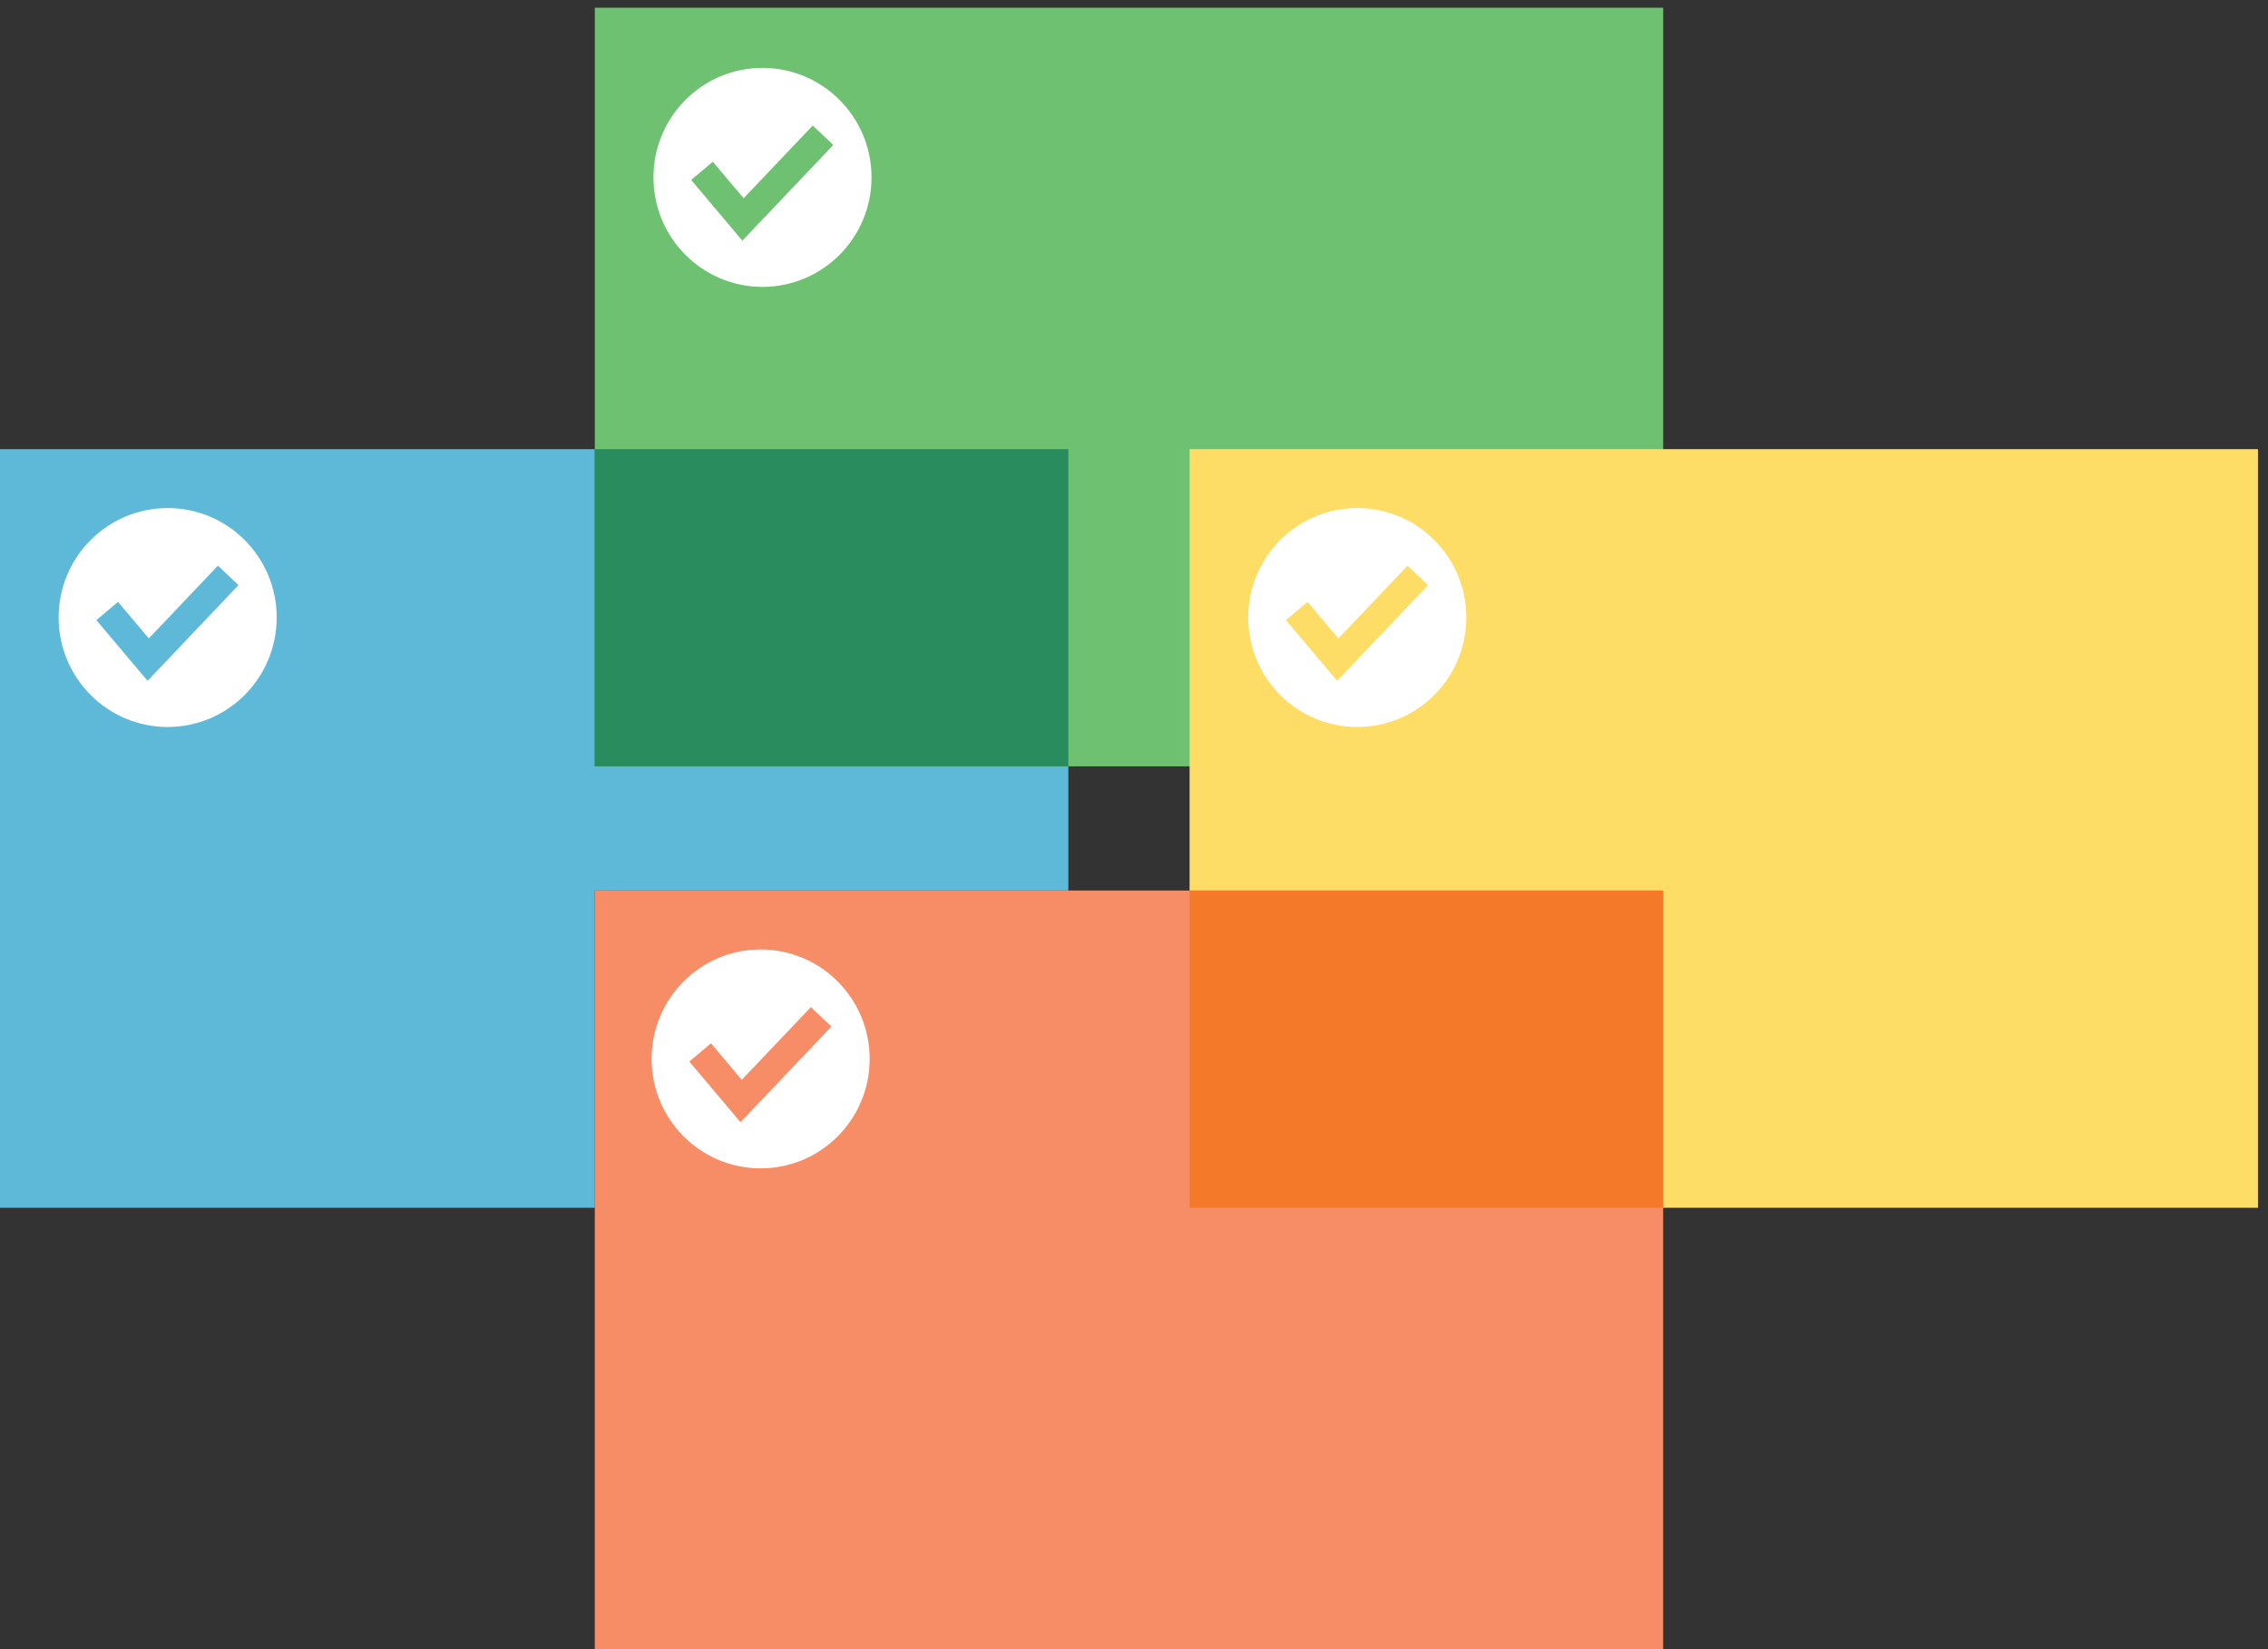
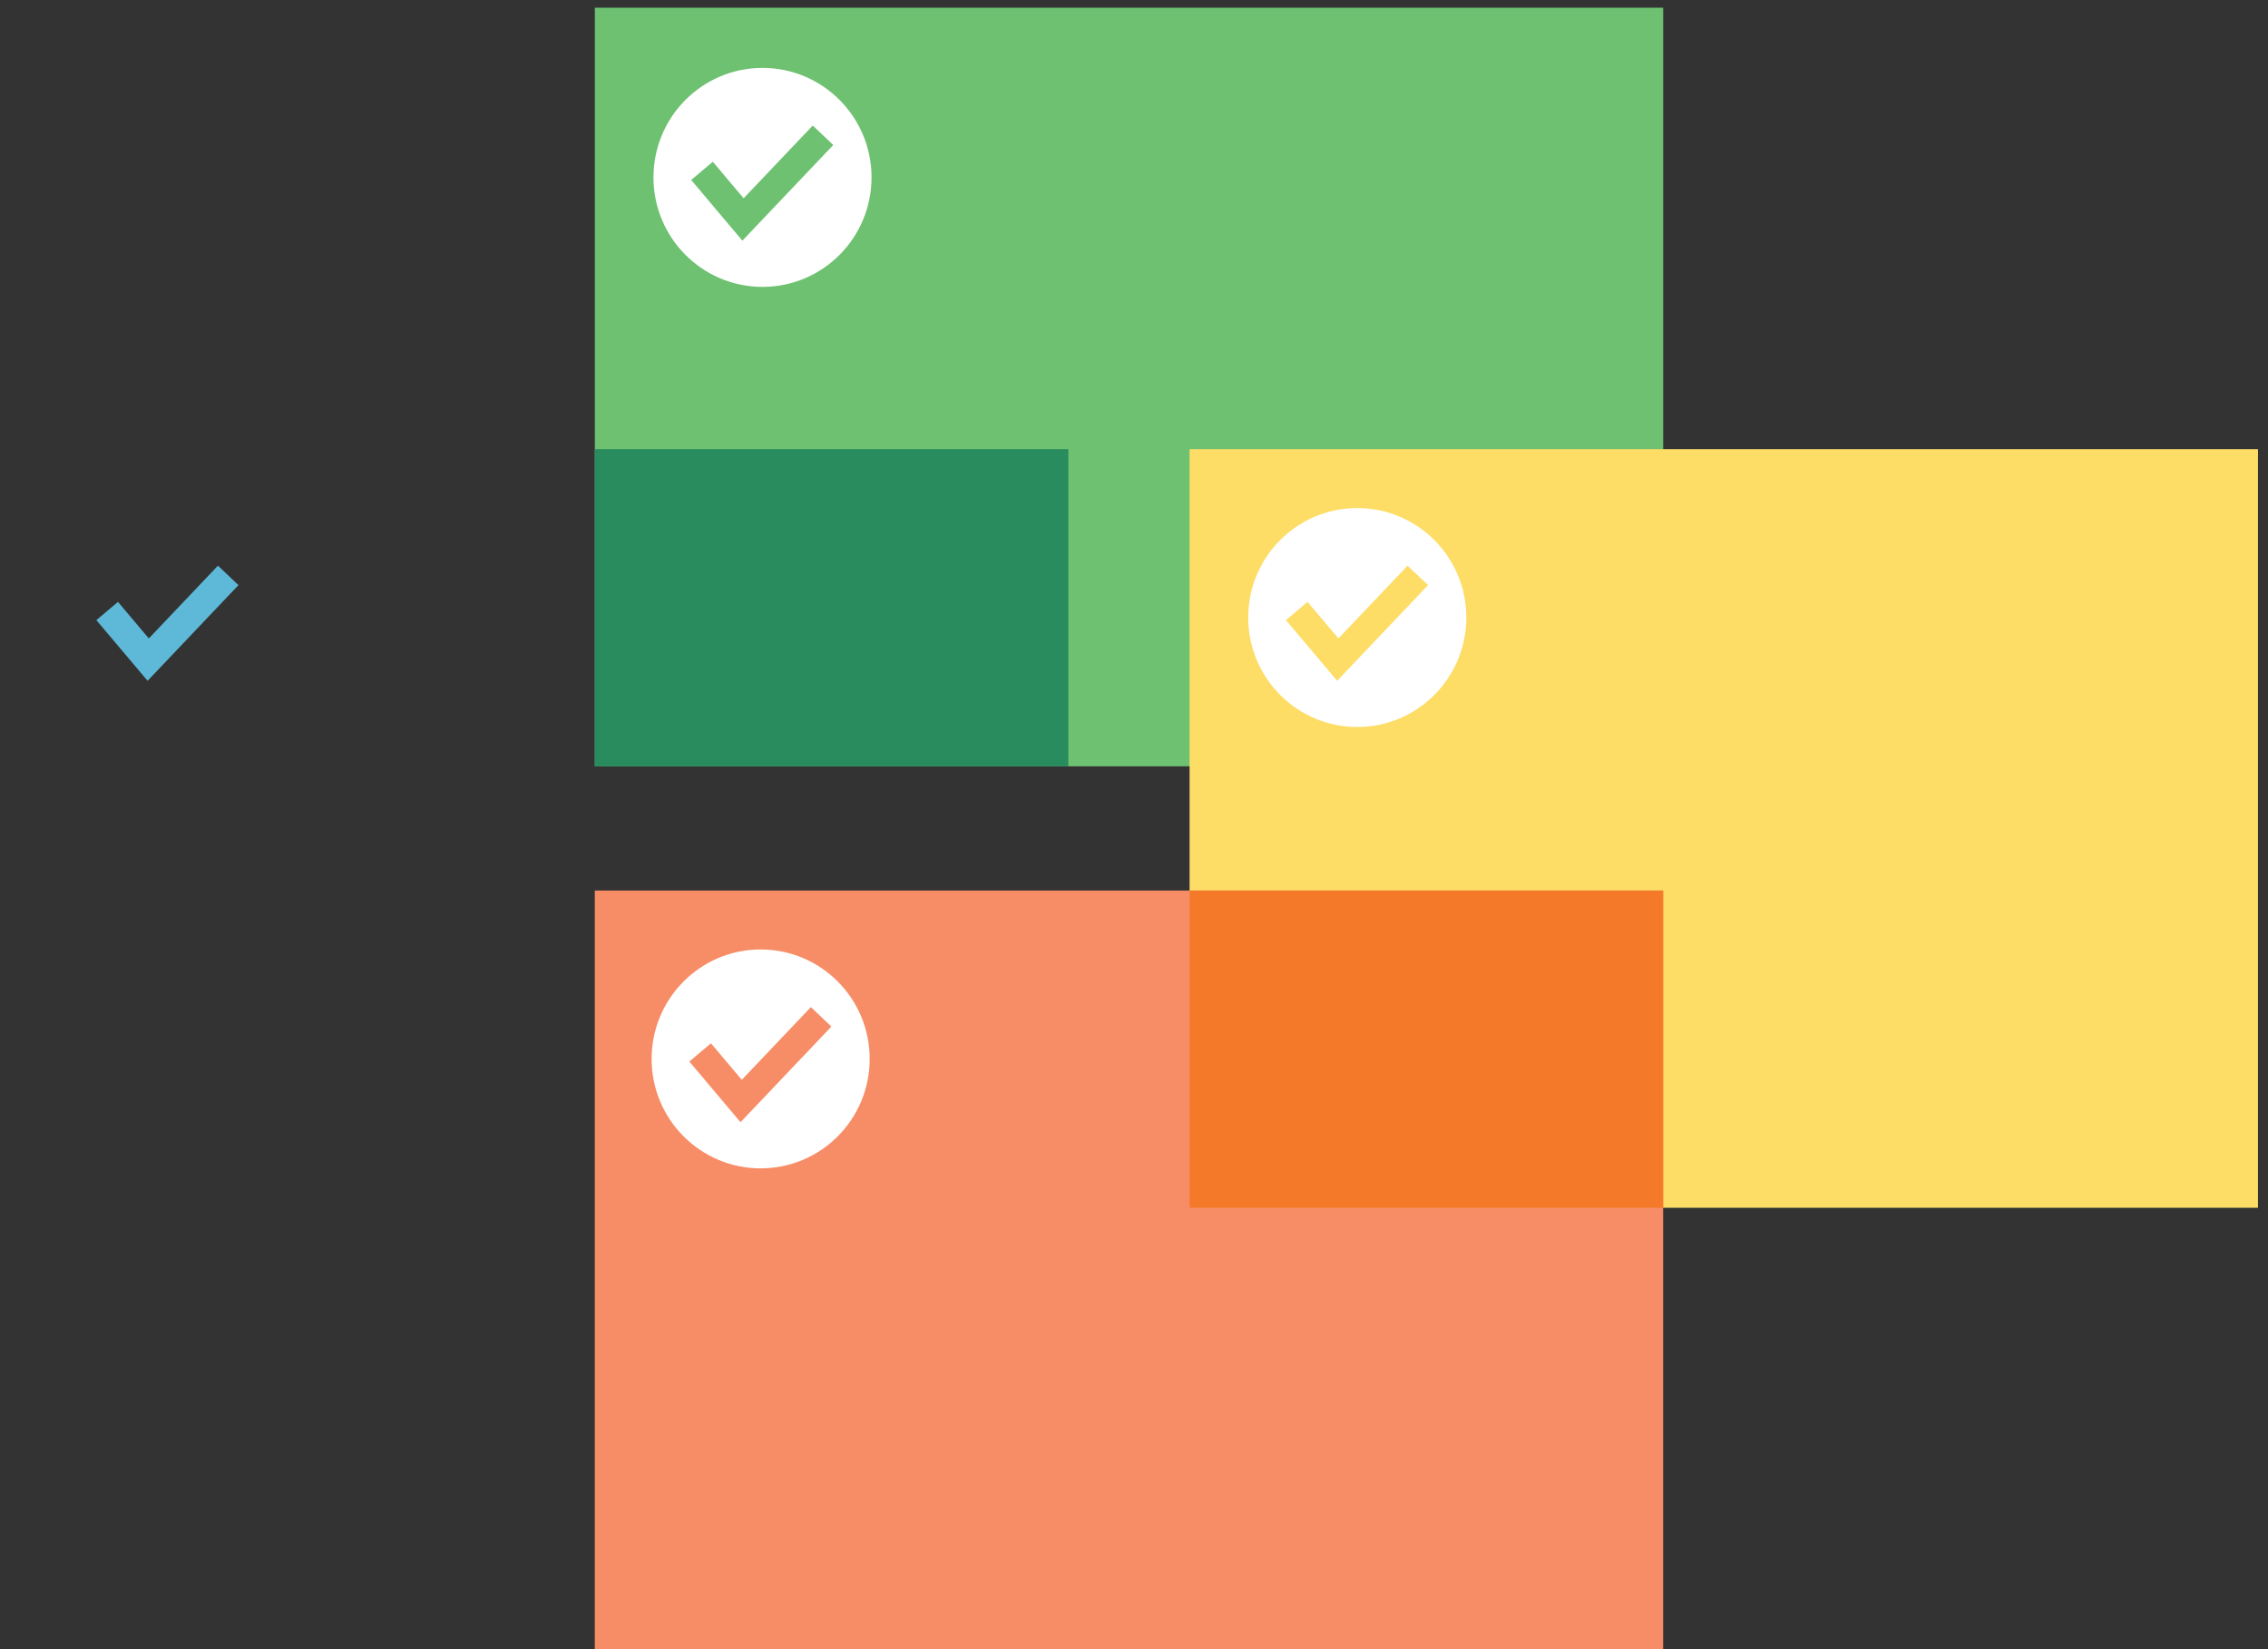
<svg xmlns="http://www.w3.org/2000/svg" width="55px" height="40px" viewBox="0 0 55 40" version="1.1">
  <rect x="0" y="0" width="55" height="40" fill="#333333" stroke="none" />
  <title>värdepapper_il</title>
  <desc>Created with Sketch.</desc>
  <defs />
  <g id="Page-1" stroke="none" stroke-width="1" fill="none" fill-rule="evenodd">
    <g id="Kategori" transform="translate(-333, -20)">
      <g id="värdepapper_il" transform="translate(333, 20)">
        <path d="M14.425,18.587 L40.333,18.587 L40.333,0.187 L14.425,0.187 L14.425,18.587 Z" id="Fill-1" fill="#6EC171" />
-         <path d="M0,10.894 L0,29.294 L14.424,29.294 L14.424,21.6 L25.908,21.6 L25.908,18.587 L14.425,18.587 L14.425,10.894 L0,10.894 Z" id="Fill-2" fill="#5DB9D7" />
        <path d="M25.908,10.894 L14.425,10.894 L14.425,18.587 L25.908,18.587 L25.908,10.894 Z" id="Fill-3" fill="#288C5F" />
        <path d="M28.848,29.294 L54.757,29.294 L54.757,10.894 L28.848,10.894 L28.848,29.294 Z" id="Fill-4" fill="#FDDD66" />
        <path d="M14.424,40 L40.332,40 L40.332,21.6 L14.424,21.6 L14.424,40 Z" id="Fill-5" fill="#F78D67" />
        <path d="M40.332,21.6 L28.848,21.6 L28.848,29.294 L40.332,29.294 L40.332,21.6 Z" id="Fill-6" fill="#F47A29" />
        <g id="Group-23" transform="translate(1.422, 1.429)">
-           <path d="M5.288,13.548 C5.288,15.015 4.104,16.204 2.644,16.204 C1.184,16.204 0,15.015 0,13.548 C0,12.082 1.184,10.894 2.644,10.894 C4.104,10.894 5.288,12.082 5.288,13.548" id="Fill-7" fill="#FFFFFF" />
          <path d="M1.177,13.391 L2.172,14.57 L4.112,12.527" id="Stroke-9" stroke="#5DB9D7" stroke-width="0.686" />
          <path d="M34.137,13.548 C34.137,15.015 32.953,16.204 31.492,16.204 C30.032,16.204 28.848,15.015 28.848,13.548 C28.848,12.082 30.032,10.894 31.492,10.894 C32.953,10.894 34.137,12.082 34.137,13.548" id="Fill-11" fill="#FFFFFF" />
          <path d="M30.025,13.391 L31.02,14.57 L32.96,12.527" id="Stroke-13" stroke="#FDDD66" stroke-width="0.686" />
          <path d="M19.713,2.873 C19.713,4.341 18.529,5.529 17.069,5.529 C15.609,5.529 14.425,4.341 14.425,2.873 C14.425,1.407 15.609,0.218 17.069,0.218 C18.529,0.218 19.713,1.407 19.713,2.873" id="Fill-15" fill="#FFFFFF" />
          <path d="M15.602,2.715 L16.596,3.894 L18.536,1.852" id="Stroke-17" stroke="#6EC171" stroke-width="0.686" />
          <path d="M19.668,24.255 C19.668,25.722 18.485,26.909 17.024,26.909 C15.564,26.909 14.38,25.722 14.38,24.255 C14.38,22.788 15.564,21.6 17.024,21.6 C18.485,21.6 19.668,22.788 19.668,24.255" id="Fill-19" fill="#FFFFFF" />
          <path d="M15.557,24.097 L16.551,25.276 L18.491,23.234" id="Stroke-21" stroke="#F78D67" stroke-width="0.686" />
        </g>
      </g>
    </g>
  </g>
</svg>